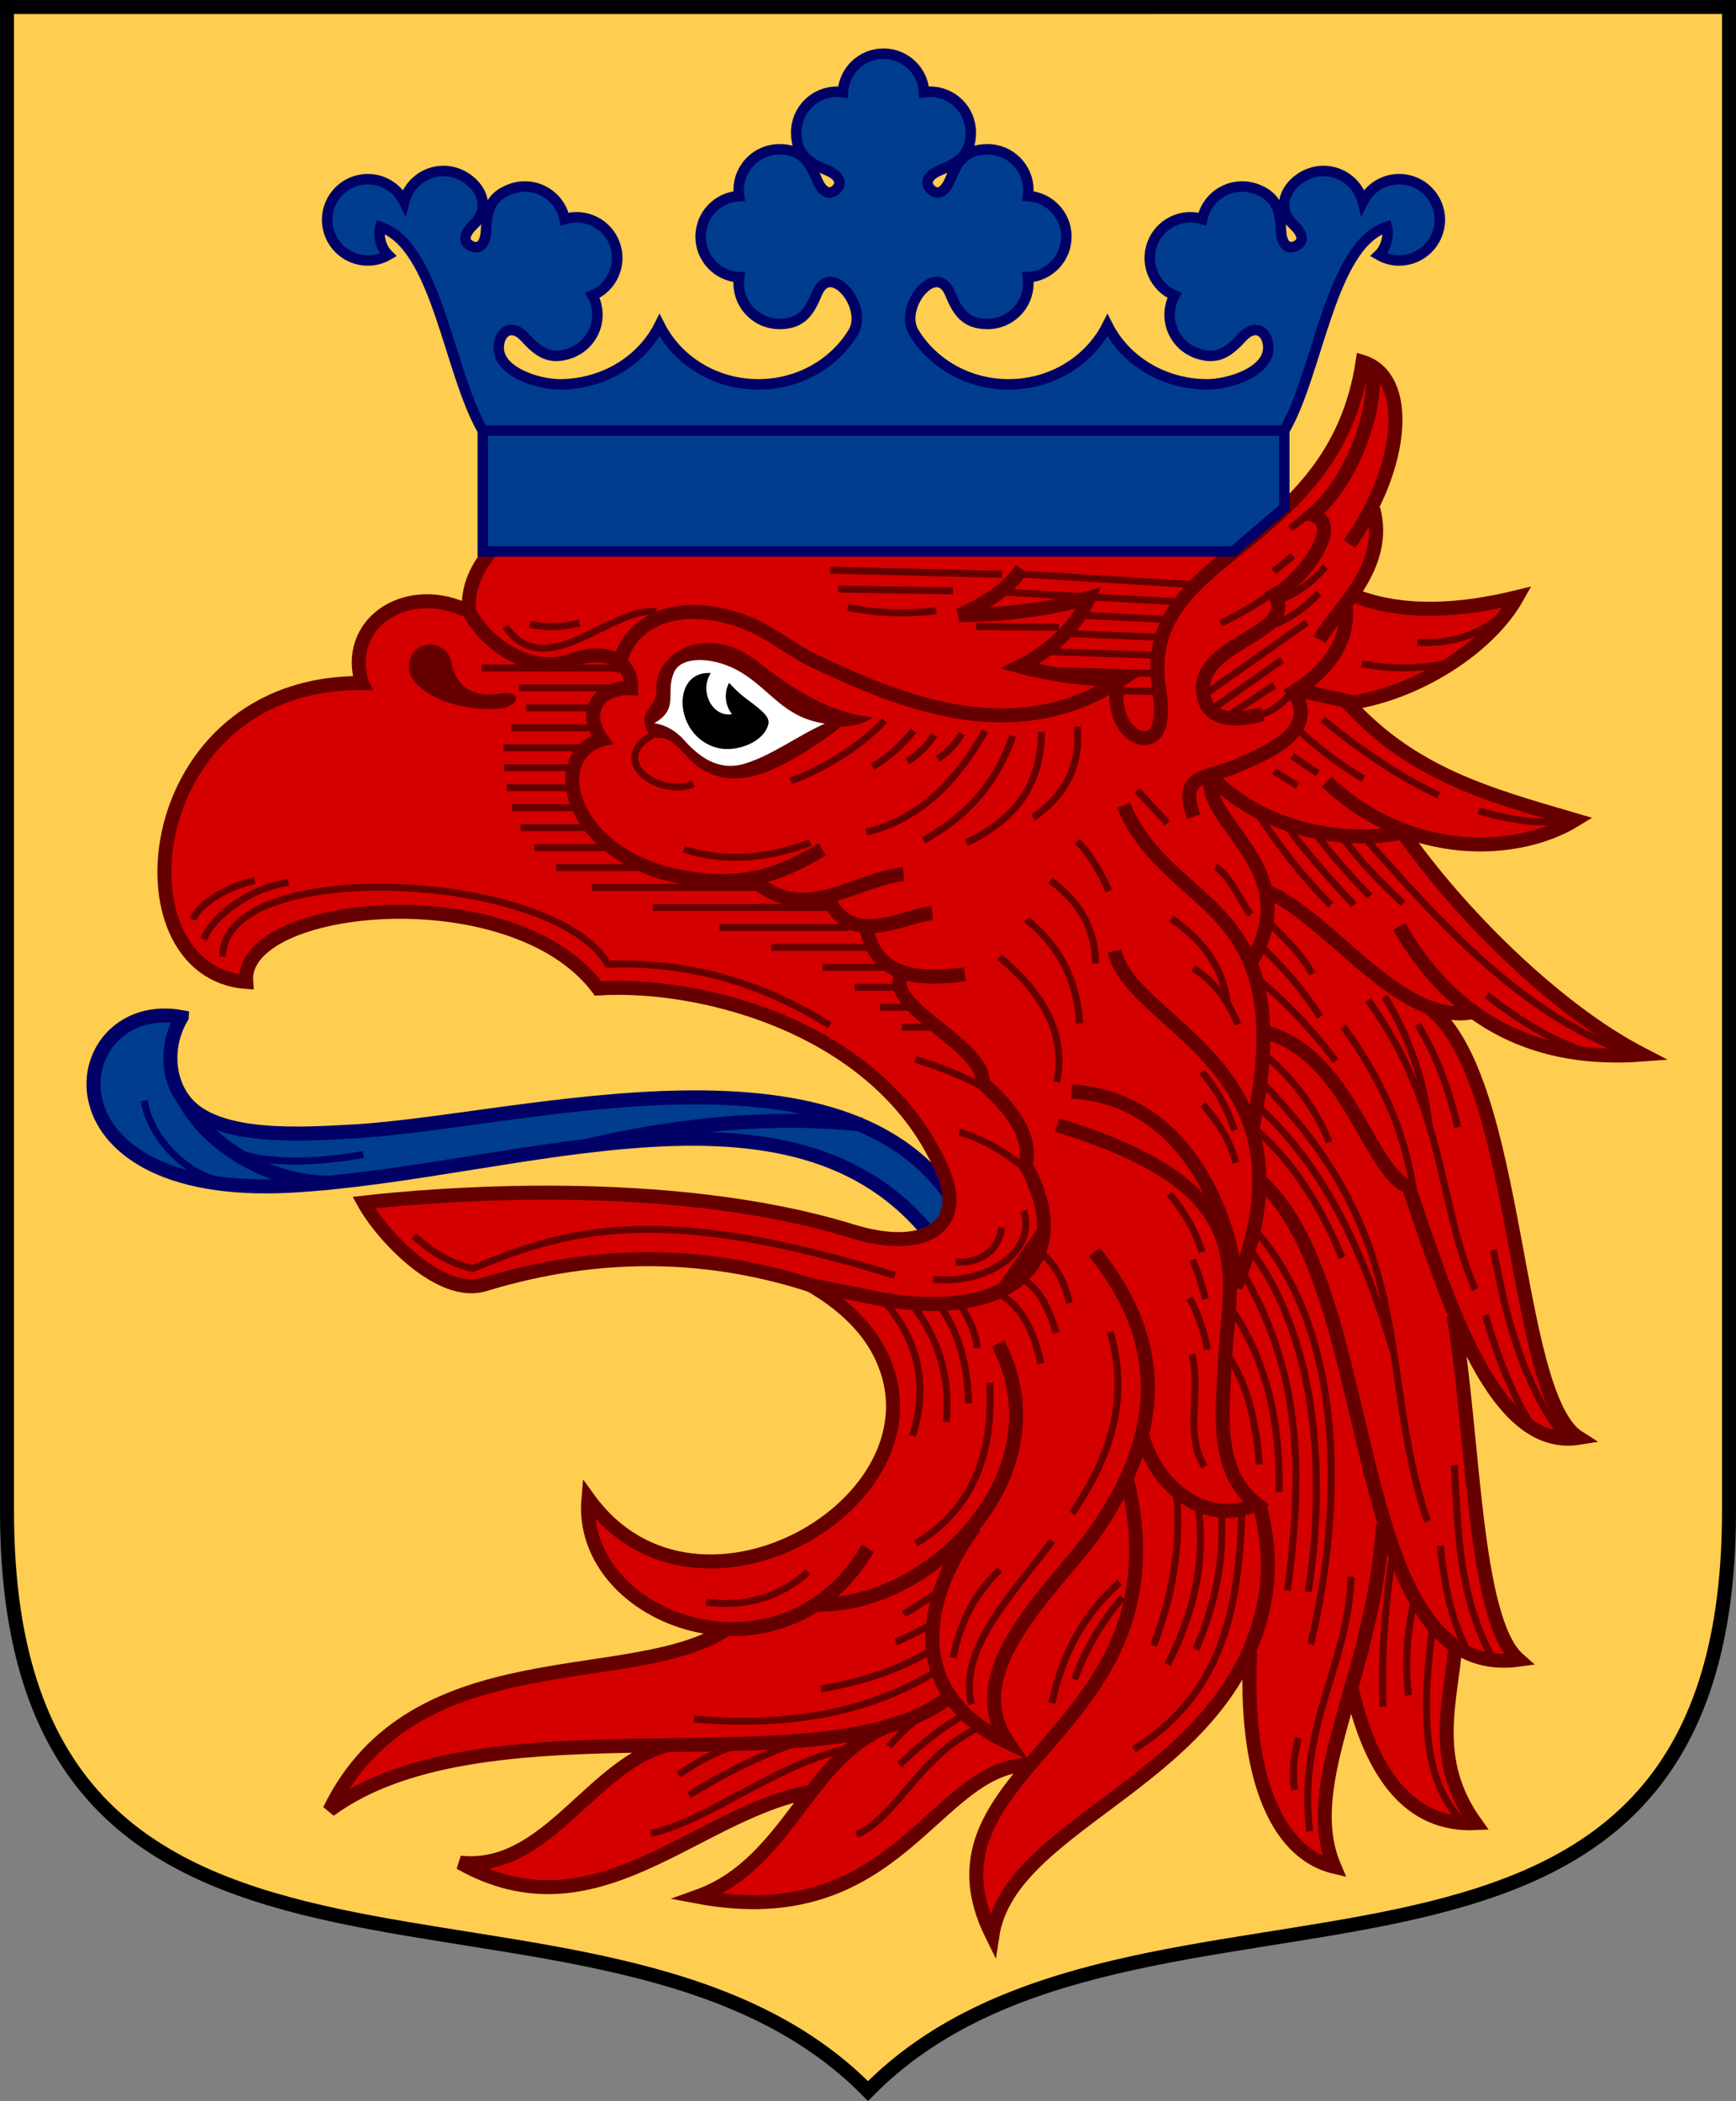
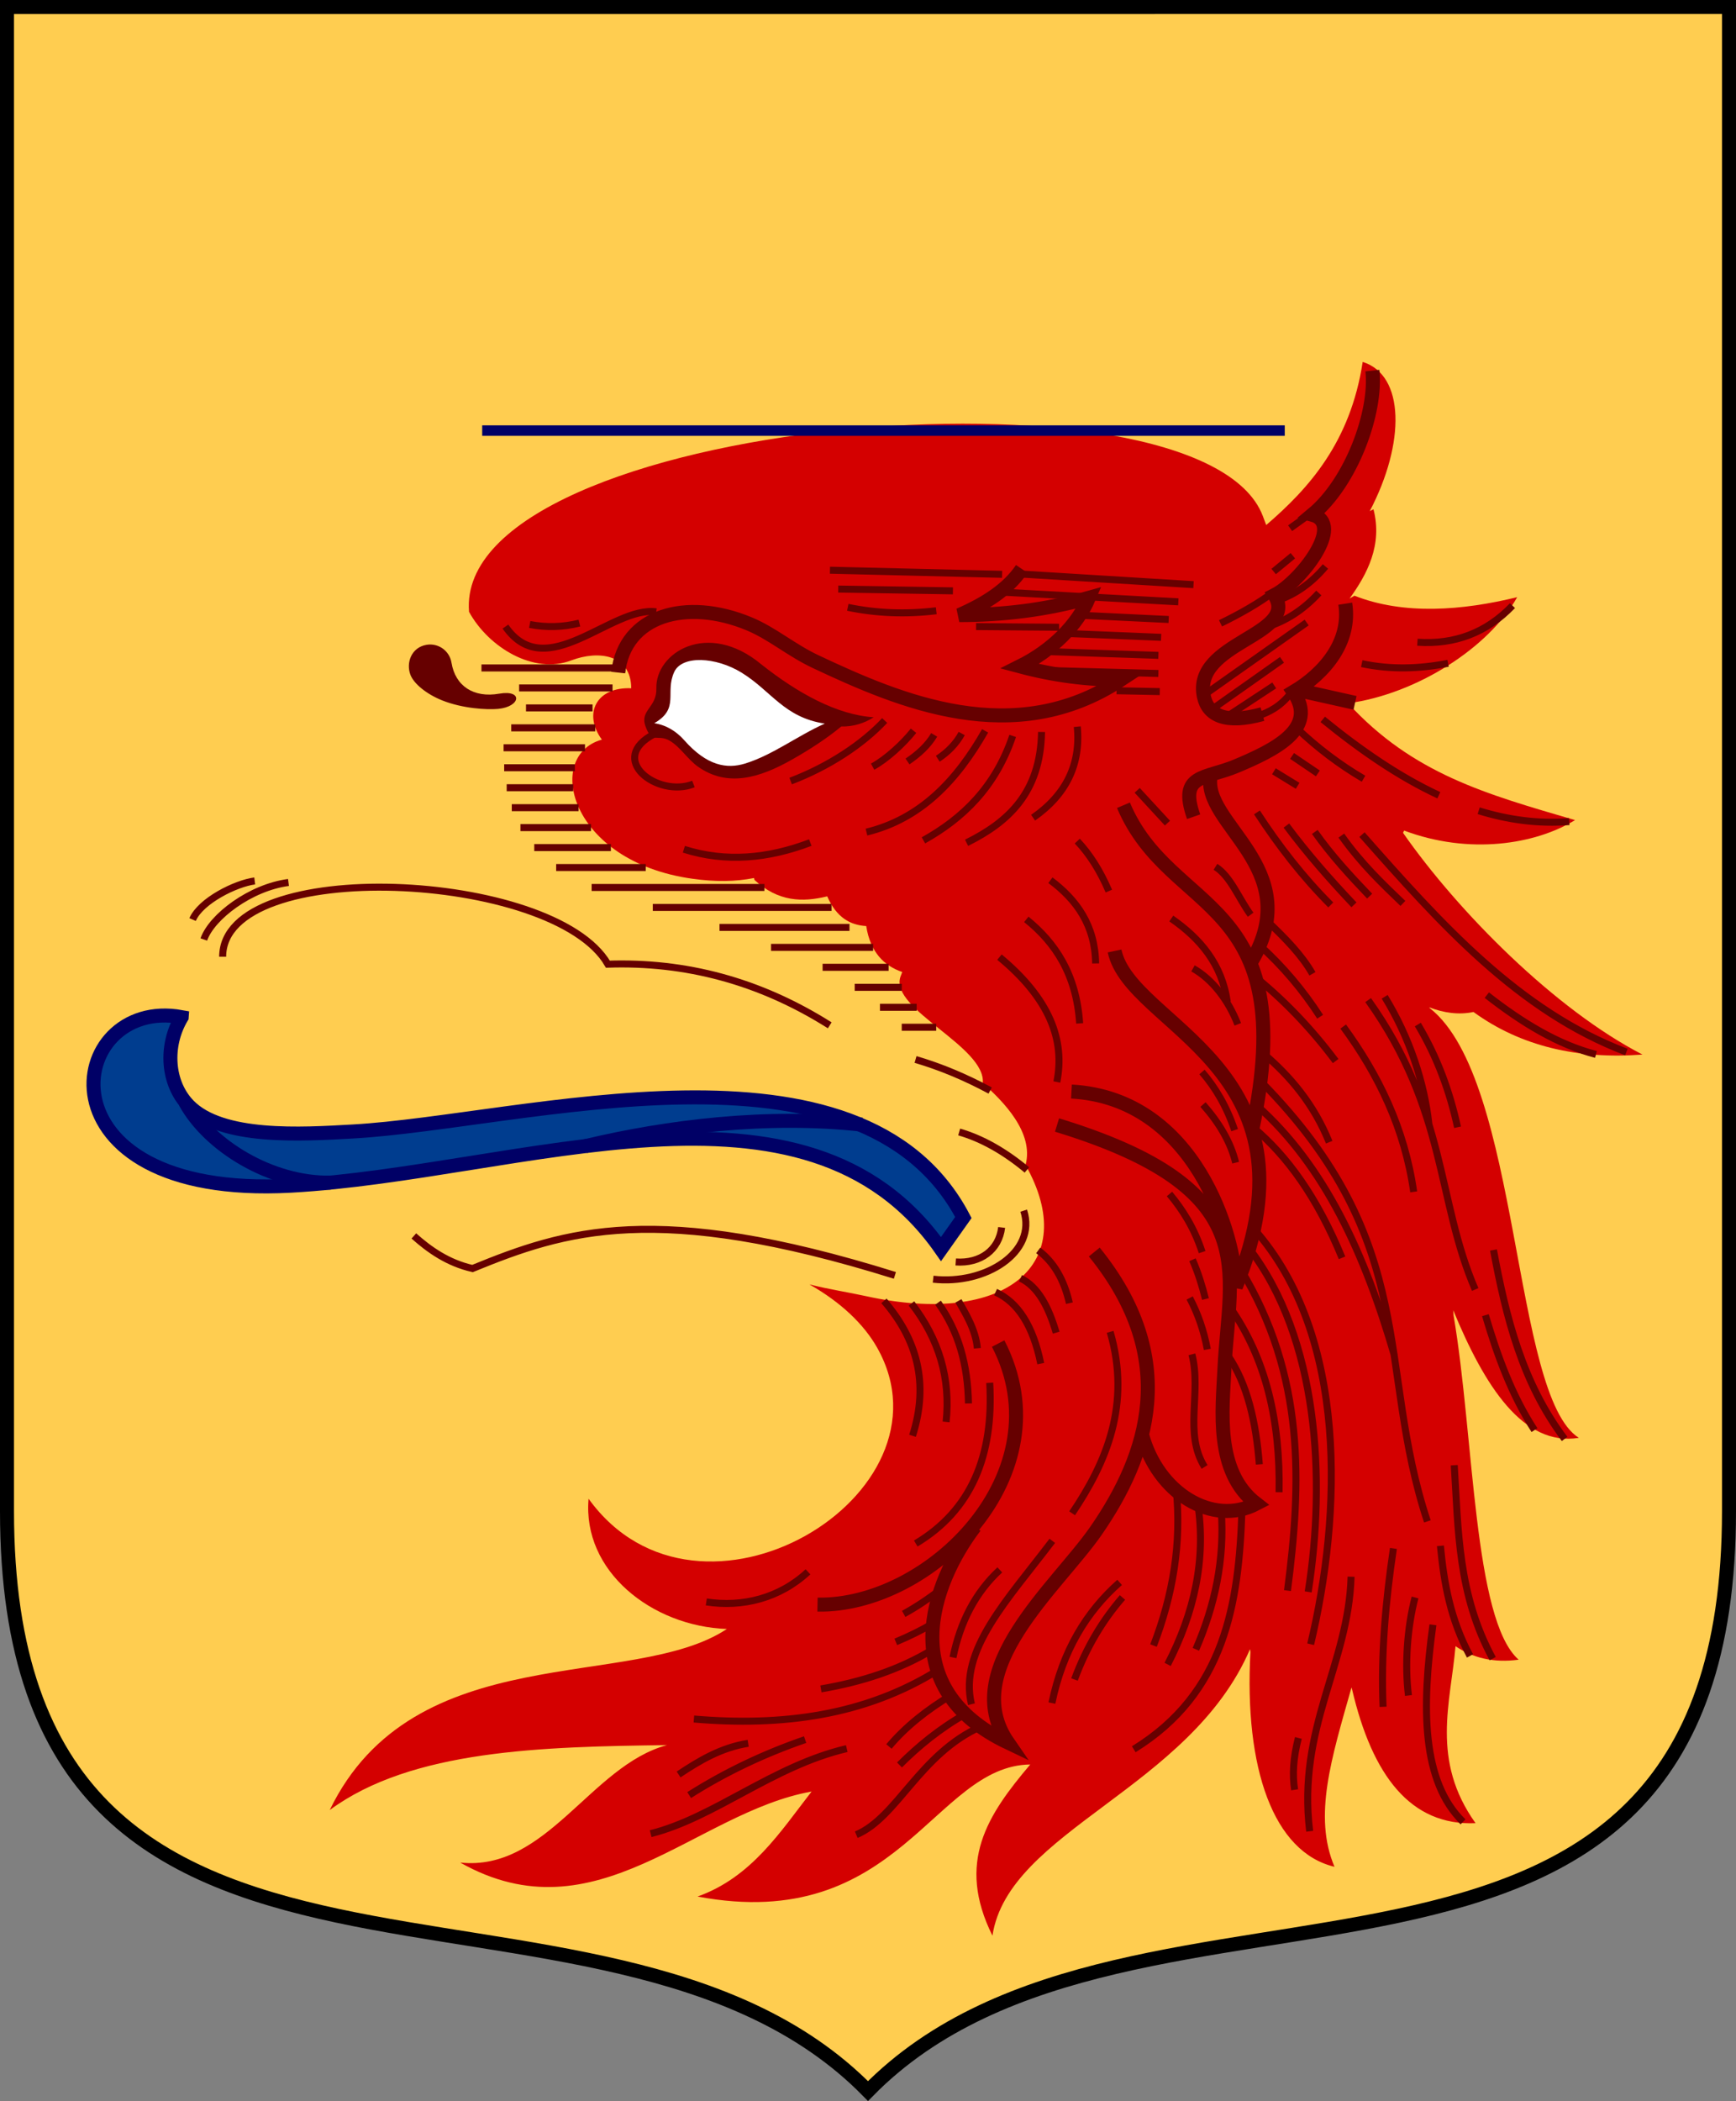
<svg xmlns="http://www.w3.org/2000/svg" height="300" width="248" version="1.0">
  <rect width="100%" height="100%" fill="#808080" stroke="none" />
  <path d="m247,1,0,214.77c0,82.42-84.912,44.012-123,82.791-38.089-38.77-123-0.37-123-82.79v-214.77z" stroke="#000" stroke-dasharray="none" stroke-miterlimit="4" stroke-width="2" fill="#ffcd50" />
  <path d="m25.953,145.23c-2.467,4.133-2.069,9.481,0.985,12.614,4.709,4.835,16.111,4.125,23.516,3.707,24.222-1.365,72.493-15.677,87.171,12.285l-3.194,4.509c-19.32-27.66-60.021-10.86-92.893-9.05-37.025,2.03-32.366-27.15-15.584-24.07z" fill-rule="evenodd" stroke="#006" stroke-miterlimit="4" stroke-dasharray="none" stroke-width="2" fill="#003d8f" />
-   <path d="m51.707,97.533c-31.948-0.274-35.761,41.214-16.543,42.668-0.978-11.525,38.073-15.415,50.29,0.931,15.272-0.964,40.877,5.926,49.347,26.4,3.076,7.438-2.497,11.519-13.099,8.254-26.388-8.131-60.376-5.139-69.718-4.075,2.609,4.748,10.983,13.683,17.299,11.652,16.07-4.9,34.04-5.365,52.749,2.436l15.147,7.168,14.391-20.645-11.091-26.346-19.949-20.055-34.075-8.252,6.381-21.596-13.351-12.479-13.359,3.334c-8.474-3.608-16.963,2.264-14.42,10.603z" fill-rule="evenodd" stroke="#600" stroke-miterlimit="4" stroke-dasharray="none" stroke-width="2" fill="#d40000" />
  <path fill="#d40000" d="m200.59,118.59c9.288,3.481,18.718,1.994,24.415-1.496-12.697-3.712-23.154-6.592-32.418-16.674,9.824-1.342,20.114-7.955,24.151-15.156-7.834,1.915-16.165,2.575-23.244-0.208l-0.698,0.405c2.488-3.442,4.742-7.641,3.413-12.749l-0.532,0.27c5.122-9.781,4.997-19.438-1.007-21.306-1.747,11.467-7.695,18.057-13.781,23.289l-0.494-1.308c-8.86-23.231-115.64-13.874-113.39,13.702,2.821,5.122,9.262,8.964,14.583,6.939,3.942-1.498,8.574-0.845,8.586,3.973-4.937-0.22-6.923,3.583-4.194,7.334-8.225,2.278-4.667,17.397,12.911,19.858,3.358,0.471,6.189,0.418,8.825-0.098l0.075,0.282c3.392,3.136,6.887,3.188,10.383,2.333,1.338,3.078,3.358,4.117,5.572,4.241,0.592,3.795,2.602,5.693,5.145,6.563l-0.276,0.729c-1.458,4.627,12.275,9.938,11.783,15.149,2.922,2.569,7.351,7.066,6.11,11.677,7.955,14.105-2.783,23.115-22.751,18.734-2.561-0.563-5.276-0.966-8.123-1.684,4.524,2.561,7.814,5.726,9.698,9.078,11.785,20.975-25.47,43.374-41.249,21.526-0.906,10.329,9.008,18.198,19.754,18.593-13.421,8.906-44.707,1.051-56.733,25.852,11.747-8.648,30.461-9.033,48.151-9.272l-0.008,0.01c-10.861,2.941-17.172,18.084-29.502,16.761,19.424,10.977,33.564-7.155,50.199-10.144-4.47,5.751-8.582,12.246-16.292,14.996,28.785,5.404,33.734-18.701,47.526-18.855-6.106,7.207-10.615,13.953-5.4,24.442,2.278-15.023,28.239-20.982,36.794-40.908,0.021,0.135,0.041,0.27,0.06,0.405-0.906,16.655,3.298,28.592,12.011,30.667-3.064-7.218-0.447-15.453,2.43-25.607l0.079,0.27c2.893,12.343,8.376,19.509,17.642,19.112-6.437-8.993-3.549-17.22-2.864-25.271,2.482,1.676,5.435,2.418,9.018,1.927-6.478-5.695-6.341-31.784-9.296-49.158l-0.048-0.735c4.48,10.84,9.99,19.49,17.943,18.219-9.556-6.046-8.27-51.088-21.268-61.335l-0.121-0.139c2.102,0.8,4.22,1.111,6.339,0.669,6.746,4.902,14.875,6.777,24.141,6.079-12.483-6.437-26.288-20.325-34.202-31.653l0.15-0.33z" fill-rule="evenodd" />
-   <path fill="none" stroke="#006" d="m33.312,164.38c5.215,2.144,13.448,1.406,18.602,0.449m-31.299-7.7c0.633,4.893,6.081,11.629,13.409,11.924" />
  <path fill="none" stroke="#600" d="m122.1,140.97,6.725,0m-3.116,2.85,5.247,0m-2.137,2.85,4.925,0m2.789,33.515c3.552,0.245,6.177-1.726,6.559-4.929m-6.067-13.633c3.224,0.931,6.449,2.737,9.675,5.419m-15.908-15.77c3.552,1.041,7.107,2.521,10.661,4.436m-67.291-57.486h13.343m-12.362,2.85,9.506,0m-11.615,2.85,12.003,0m-13.095,2.848,11.629,0m-11.546,2.85,10.1,0m-9.741,2.848,9.504,0m-8.777,2.85,9.546,0m-8.308,2.848,10.086,0m-8.111,2.85,10.944,0m-7.816,2.848,12.796,0m-7.728,2.85,24.679,0m-15.942,2.848,25.539,0m-16.008,2.85,18.566,0m-11.203,2.85,14.58,0m-55.951-39.893,20.566,0m28.168,42.742,9.431,0m-99.432-6.819c1.155-2.686,6.181-5.168,8.875-5.512m-7.273,8.356c1.151-3.271,6.69-7.429,12.096-8.138m77.322,20.397c-10.13-6.4-20.72-9.1-31.692-8.73-7.723-13.36-55.026-15.52-55.034-1.06m101.5,46.037c7.487,0.852,14.865-3.87,12.937-9.787m-87.122,3.61c2.197,1.963,4.871,3.859,8.377,4.654,13.23-5.406,26.178-9.685,60.343,0.98" />
  <path fill="#600" d="m71.318,99.043c3.435-0.598,3.059,1.867-0.154,2.171-1.605,0.152-5.103-0.05-8.013-1.219-2.193-0.881-4.023-2.345-4.522-3.655-0.648-1.703,0.141-3.921,2.316-4.277,1.685-0.278,3.275,0.864,3.552,2.548,0.553,3.365,3.184,5.066,6.821,4.432z" fill-rule="evenodd" />
  <path d="m192.18,86.193c0.85,5.442-2.941,9.953-7.4,12.595,3.589,5.238-2.65,8.273-8.144,10.584-4.555,1.915-8.271,1.07-6.117,7.238m2.443-5.863c-1.385,6.862,13.608,13.124,5.911,26.384m17.183-84.215c0.656,5.905-2.982,15.937-8.592,20.572,4.781,1.319-1.705,9.596-5.388,11.48,3.591,5.791-11.814,6.68-10.086,14.518,0.58,2.632,3.045,3.942,8.358,2.476m-92.034-5.935c0.901-8.158,9.679-10.709,18.709-6.956,3.315,1.377,5.951,3.73,9.506,5.402,11.953,5.622,28.303,12.655,43.612,2.571-4.816,0.017-9.629-0.617-14.443-1.905,4.59-2.283,8.204-5.87,9.864-9.783-6.175,1.745-12.348,2.461-18.522,2.469,3.722-1.626,6.943-3.66,8.931-6.594m14.522,33.741c6.725,15.928,25.518,12.701,18.402,46.317m-19.669-25.51c2.289,10.838,30.137,16.348,17.326,47.953-0.079-7.078-5.707-26.903-23.486-27.884m-2.06,4.779c29.819,9.093,24.596,20.602,23.919,34.74-0.285,5.971-1.402,14.757,4.551,19.333-6.233,3.255-14.103-1.47-16.35-9.949m-6.8-25.989c12.362,15.224,7.714,29.018,0.243,39.803-5.552,8.013-19.787,19.79-12.56,30.251-16.248-7.731-10.996-22.622-4.736-30.858m3.321-26.126c9.604,18.568-9.772,37.579-25.806,37.274m68.526-130.6,8.266,1.846" stroke="#600" stroke-miterlimit="4" stroke-dasharray="none" stroke-width="2" fill="none" />
-   <path d="M180.39,73.652c-8.86-23.225-115.64-13.868-113.39,13.708,2.821,5.122,9.262,8.964,14.583,6.939,3.944-1.498,8.574-0.845,8.586,3.973-4.937-0.22-6.923,3.585-4.197,7.334-8.223,2.278-4.665,17.397,12.913,19.86,7.608,1.065,12.508-0.544,18.572-4.194m11.627,3.533c-6.962,0.742-14.344,7.271-21.299,0.843m25.404,4.711c-4.391,0.467-11.839,5.251-15.091-2.538m5.627,4.316c1.186,7.961,8.543,7.676,14.123,6.97m42.146,29.46c17.59,15.486,12.009,71.832,36.949,68.403-6.478-5.695-6.341-31.784-9.296-49.158m-26.303-60.37c8.973,3.986,19.389,19.871,29.836,16.88m-6.906-0.361c12.998,10.246,11.712,55.287,21.268,61.335-12.086,1.93-18.527-19.044-24.292-35.807-5.722-2.326-8.505-18.643-20.18-22.029m18.815-15.183c7.998,13.939,19.914,19.414,34.748,18.294-12.503-6.449-26.334-20.369-34.243-31.709-8.26,1.716-19.601-0.314-26.955-7.539m16.084,0.289c12.011,11.347,27.449,10.399,35.477,5.479-12.697-3.712-23.154-6.592-32.418-16.674,9.824-1.342,20.114-7.955,24.151-15.156-7.834,1.915-16.165,2.575-23.244-0.208m-33.763,12.304c-1.09,5.19,1.952,8.416,4.144,8,2.812-0.534,1.875-5.869,1.643-7.569-2.603-19.169,25.019-18.998,29.152-46.113,6.97,2.166,6.019,14.832-1.871,26.002m3.41-4.968c2.206,8.482-5.458,14.462-7.683,18.618m-64.54,129.73c-12.057,20.836-41.452,10.397-39.918-7.066,15.779,21.848,53.036-0.552,41.249-21.526-1.884-3.352-5.174-6.516-9.698-9.078,2.846,0.717,5.562,1.121,8.123,1.684,19.968,4.382,30.706-4.628,22.749-18.734,1.244-4.611-3.186-9.108-6.108-11.677,0.492-5.211-13.241-10.524-11.783-15.147m50.018,96.357c-0.906,16.655,3.296,28.592,12.011,30.667-5.118-12.053,5.608-26.928,6.931-48.861m-4.424,23.524c2.895,12.344,8.377,19.509,17.644,19.112-6.509-9.093-3.483-17.401-2.843-25.537m-103.93-2.29c-13.32,9.097-44.836,1.055-56.916,25.969,22.776-16.767,71.735-2.467,88.668-16.292m-40.524,7.029c-10.861,2.941-17.172,18.084-29.502,16.761,19.424,10.977,33.564-7.155,50.199-10.144m13.064-9.995c-13.309,3.284-15.608,20.089-29.356,24.992,28.964,5.438,33.792-19.007,47.783-18.861m13.517-40.991c9.199,36.902-31.308,41.033-19.175,65.439,2.524-16.632,34.073-22.151,38.894-47.812,0.908-4.846,0.405-9.193-0.687-13.662" stroke="#600" stroke-miterlimit="4" stroke-dasharray="none" stroke-width="2" fill="none" />
  <path fill="#600" d="m92.205,103.68c0.953,2.683,1.726,1.022,3.523,2.114,1.5,0.912,2.519,2.634,3.988,3.676,4.239,2.997,8.86,1.556,13.322-0.958,2.503-1.41,5.006-3.012,7.139-4.783,1.759,0.046,3.379-0.501,4.634-1.319-5.222-0.33-10.859-3.433-16.078-7.573-7.67-6.354-15.114-1.628-14.967,3.446,0.079,2.746-2.378,3.099-1.562,5.398z" fill-rule="evenodd" />
  <path fill="#FFF" d="m93.467,103.26c3.682-2.125,1.483-4.343,2.852-7.319,1.105-2.405,5.949-2.154,9.6,0.087,4.281,2.627,6.075,6.407,11.909,7.29-3.836,1.691-7.465,4.501-11.401,5.705-2.588,0.791-5.425,0.341-8.673-3.327-1.099-1.242-2.524-2.17-4.287-2.436z" fill-rule="evenodd" />
-   <path fill="#000" d="m101.55,96.098c-5.762-0.403-5.325,9.224,1.072,10.721,2.422,0.565,6.416-0.685,7.139-3.396,0.355-1.331-1.819-2.575-3.724-4.112-0.704-0.569-1.329-1.242-1.888-1.815-0.75,1.414-0.577,3.275,0.428,4.472-2.854,0.492-4.713-3.333-3.028-5.87z" fill-rule="evenodd" />
-   <path d="m126.21,7.666c-3.101,0-5.639,2.436-5.801,5.498-0.276-0.041-0.563-0.062-0.854-0.062-3.205,0-5.807,2.6-5.807,5.814,0,3.255,1.815,4.312,4.399,5.39,1.421,0.592,2.405,1.635,1.313,2.729-1.093,1.091-2.137,0.108-2.729-1.313-1.078-2.584-2.137-4.401-5.388-4.401-3.217,0-5.816,2.602-5.816,5.811,0,0.291,0.021,0.577,0.062,0.854-3.062,0.162-5.498,2.7-5.498,5.801,0,3.103,2.436,5.641,5.498,5.803-0.041,0.276-0.062,0.561-0.062,0.854,0,3.209,2.6,5.809,5.816,5.809,3.252,0,4.31-1.817,5.388-4.399,1.936-4.644,7.367,1.967,5.155,5.604-2.696,4.436-7.755,7.425-13.548,7.425-6.229,0-11.61-3.454-14.117-8.449-2.505,4.995-7.884,8.372-14.111,8.449-3.211,0.041-9.037-1.801-8.864-5.396,0.108-2.224,1.927-3.294,3.701-1.367,1.896,2.06,3.512,3.404,6.572,2.291,3.016-1.097,4.572-4.434,3.475-7.45-0.1-0.274-0.218-0.532-0.351-0.779,2.823-1.202,4.245-4.416,3.182-7.334-1.061-2.916-4.216-4.466-7.151-3.572-0.058-0.274-0.133-0.55-0.231-0.822-1.099-3.016-4.436-4.572-7.452-3.475-3.061,1.115-3.433,3.186-3.562,5.982-0.071,1.533-0.714,2.818-2.114,2.166-1.4-0.654-0.829-1.971,0.301-3.01,3.433-3.163-0.226-7.706-4.248-7.706-2.719,0-5.005,1.871-5.631,4.397-0.949-1.913-2.918-3.224-5.197-3.224-3.203,0-5.801,2.598-5.801,5.801s2.598,5.801,5.801,5.801c1.063,0,2.06-0.285,2.914-0.785-0.97-0.941-1.485-2.625-1.128-4.004,8.071,2.613,9.78,20.789,14.647,29.082v17.266h107.17l7.324-6.229v-11.037c4.866-8.293,6.576-26.469,14.645-29.082,0.357,1.379-0.158,3.062-1.138,4.004,0.856,0.499,1.853,0.785,2.914,0.785,3.203,0,5.801-2.598,5.801-5.801s-2.598-5.801-5.801-5.801c-2.28,0-4.248,1.311-5.197,3.224-0.627-2.526-2.912-4.397-5.631-4.397-4.023,0-7.681,4.544-4.248,7.706,1.132,1.04,1.701,2.357,0.301,3.01-1.4,0.652-2.042-0.633-2.114-2.166-0.129-2.796-0.501-4.868-3.562-5.982-3.016-1.097-6.353,0.459-7.45,3.475-0.1,0.272-0.175,0.548-0.231,0.822-2.935-0.895-6.09,0.656-7.153,3.572-1.061,2.918,0.359,6.133,3.184,7.334-0.133,0.247-0.253,0.505-0.353,0.779-1.097,3.016,0.459,6.353,3.475,7.45,3.061,1.113,4.679-0.231,6.574-2.291,1.774-1.927,3.593-0.856,3.699,1.367,0.174,3.595-5.651,5.436-8.861,5.396-6.229-0.077-11.608-3.454-14.113-8.449-2.507,4.995-7.886,8.449-14.115,8.449-5.795,0-10.854-2.989-13.548-7.425-2.212-3.637,3.217-10.248,5.153-5.604,1.078,2.582,2.137,4.399,5.388,4.399,3.217,0,5.818-2.6,5.818-5.809,0-0.293-0.021-0.579-0.062-0.854,3.062-0.162,5.496-2.7,5.496-5.803,0-3.101-2.434-5.639-5.496-5.801,0.041-0.278,0.062-0.563,0.062-0.854,0-3.209-2.602-5.811-5.818-5.811-3.252,0-4.31,1.817-5.388,4.401-0.592,1.421-1.635,2.405-2.729,1.313-1.091-1.093-0.106-2.137,1.315-2.729,2.584-1.078,4.399-2.135,4.399-5.39,0-3.215-2.603-5.814-5.809-5.814-0.291,0-0.577,0.021-0.854,0.062-0.162-3.062-2.7-5.498-5.801-5.498z" fill-rule="evenodd" stroke="#006" stroke-miterlimit="4" stroke-dasharray="none" stroke-width="1.5" fill="#003d8f" />
  <path d="m68.886,61.481,114.65,0" stroke="#006" stroke-miterlimit="4" stroke-dasharray="none" stroke-width="1.5" fill="none" />
  <path d="m83.62,163.65c11.704-2.792,26.014-4.574,39.529-3.072m-96.684-3.201c3.373,6.156,12.233,11.646,20.768,11.479" stroke="#006" stroke-miterlimit="4" stroke-dasharray="none" stroke-width="2" fill="none" />
  <path stroke-linejoin="miter" d="m112.95,111.52c5.443-2.062,10.307-5.296,13.43-8.646m-25.48,125.85c5.174,0.796,10.46-0.525,14.528-4.299m20.714,12.229c1.026-5.032,3.176-9.255,6.688-12.506m-4.052,19.179c-1.851-7.714,5.153-14.88,11.55-23.327m2.831-3.932c4.902-7.261,8.441-15.563,5.435-25.906m-21.677-4.422c0.945,1.68,2.469,4.067,2.704,6.769m-5.618-6.511c2.939,4.106,4.254,8.854,4.351,14.385m-8.142-14.277c3.957,5.107,5.606,10.746,4.947,16.917m-8.881-17.283c4.69,5.423,6.495,11.708,4.083,19.262m0.463,15.382c7.915-4.719,11.17-12.547,10.566-22.946m6.929-18.905c2.193,1.624,3.678,4.137,4.453,7.537m-6.981-3.562c2.497,1.192,4.015,4.094,5.091,7.772m-8.657-5.793c3.217,1.452,5.369,4.854,6.455,10.213m23.403,14.751c-2.999-4.827-0.407-10.588-1.807-16.08m-0.322-8.044c1.196,2.268,2.035,4.715,2.522,7.34m-2.123-12.798c0.818,1.869,1.392,3.739,1.857,5.608m-78.665-80.72c-7.024,3.575,0.388,9.207,5.518,7.184m-26.86-22.475c5.807,8.339,15.15-2.978,21.543-2.11m-18.072,1.805c2.366,0.459,4.733,0.393,7.097-0.197m71.126,14.792c0.517,5.381-1.589,9.712-6.312,12.996m1.207-12.24c-0.143,8.701-4.794,12.892-10.711,15.822m6.59-15.262c-2.482,7.33-7.124,11.777-12.751,14.915m10.861,16.672c7.188,5.942,9.396,11.885,8.196,17.829m-4.36-23.221c4.146,3.346,7.147,7.838,7.623,14.855m-4.181-20.444c3.764,2.814,6.374,6.445,6.463,11.884m-2.625-17.47c1.765,1.857,3.269,4.235,4.513,7.139m-33.749-17.764c1.99-1.09,4.337-3.236,5.847-5.13m-0.862,4.389c1.55-1.055,2.901-2.26,3.811-3.801m0.515,3.41c1.419-0.92,2.638-2.162,3.415-3.604m-13.606,14.08c7.714-1.871,12.906-7.346,16.95-14.458m-43.035,16.907c6.021,1.909,12.042,1.329,18.061-0.955m94.247,116.13c-2.825-5.238-3.728-10.478-4.229-15.717m7.471,16.107c-5.008-9.207-4.906-18.414-5.496-27.62m11.465-5.01c-3.259-5.01-5.305-10.624-7.014-16.41m1.155-9.309c1.786,9.573,4.102,18.955,10.161,26.976m-43.612,3.633c-0.478-6.025-1.682-11.444-4.484-15.534m7.307,19.509c0.179-10.105-1.842-19.108-7.08-26.502m8.279,40.553c1.992-15.297,2.576-30.594-6.698-45.891m1.161-3.049c9.976,12.908,11.031,33.09,8.495,49.121m-7.737-51.808c13.498,15.199,12.512,40.792,8.088,59.283m-10.858-73.401c-1.142-3.388-2.744-6.083-4.665-8.304m4.812,12.948c-0.729-2.976-2.382-5.718-4.667-8.302m-0.123,21.075c-1.119-3.421-2.771-6.044-4.665-8.304m24.652,9.118c-3.558-8.663-7.864-14.578-12.686-18.614m10.852,2.102c-2.183-5.402-5.525-9.357-9.394-12.655m23.42,66.798c-7.353-22.218-0.87-39.544-23.73-62.76m19.009,39.054c-4.241-14.537-9.936-27.038-19.646-35.681m-9.116-19.576c2.764,1.558,5.053,4.538,6.397,7.992m-9.5-15.11c4.139,2.862,7.228,6.514,8.005,11.903m19.239-23.881c11.16,12.634,22.353,25.215,37.77,31.043m-40.723-30.901c2.935,4.114,5.865,6.858,8.798,9.683m-12.587-10.206c2.349,3.319,5.066,6.268,7.836,9.164m-11.893-10.075c2.982,4.009,6.252,7.728,9.652,11.317m-19.785-5.429c2.148,1.335,3.35,4.561,5.024,6.842m0.903-14.609c3.122,4.798,6.586,9.253,10.545,13.212m37.884,21.345c-5.435-1.404-10.58-4.542-15.592-8.466m-31.211-10.422c2.418,2.326,4.731,4.627,6.302,7.375m-8.669,0.039c4.414,3.51,8.408,7.649,11.982,12.42m11.739-5.215c2.787,4.665,4.574,9.581,5.678,14.668m-10.41-18.63c3.575,5.836,5.678,12.302,6.308,18.136m-8.673-17.663c11.288,15.816,9.783,28.567,15.297,41.32m-30.818-49.158c3.309,2.985,6.2,6.389,8.667,10.213m3.292,1.402c5.072,6.914,8.783,14.585,10.071,23.603m-39.5-57.331,4.322,4.682m15.21-7.404,3.386,2.075m-0.793-4.264,3.685,2.495m-3.074-6.501c2.987,2.841,6.187,5.261,9.596,7.259m-5.824-8.474c5.427,4.42,10.933,8.21,16.585,10.834m5.691,2.21c4.212,1.306,8.516,1.892,12.935,1.549m-21.69-25.606c5.369,0.361,9.897-1.381,13.584-5.226m-21.536,8.281c4.112,0.877,8.221,0.756,12.333-0.05m-22.529,4.335c-1.371,1.765-3.022,2.692-4.796,3.221m2.492-4.397-6.76,4.447m7.868-8.096-10.341,7.298m13.866-12.626-14.967,10.559m16.703-14.778c-2.262,2.472-4.756,4.017-7.425,4.848m8.372-8.634c-2.089,2.48-4.407,4.032-6.902,4.873m-0.266-1.4c-2.459,1.869-5.344,3.442-7.822,4.644m9.943-13.579,2.744-1.963m-5.095,8.148,2.742-2.258m-41.714,5.186,25.354,1.398m-14.115,1.911,12.738,0.611m-15.091,1.971,14.009,0.575m-16.853,2.015,16.466,0.561m-16.464,2.143,16.462,0.444m-5.976,2.463,6.173,0.123m-20.76-16.843,25.58,1.572m-31.065,5.988,11.858,0.096m-32.733-8.146,24.598,0.588m-22.049,4.711c4.098,0.852,8.279,1.016,12.64,0.492m-14.003-3.099,16.385,0.256m-7.035,146.07c1.784-0.982,3.566-2.162,5.348-3.545m-6.476,7.542c1.882-0.781,3.664-1.662,5.346-2.64m-16.04,9.353c5.712-0.976,11.133-2.673,16.04-5.658m-34.189,9.957c12.541,1.065,24.409-0.438,34.943-7.014m-37.126,14.934c3.01-2.013,6.125-3.851,9.94-4.451m-8.433,7.392c5.122-3.244,10.645-5.884,16.568-7.92m-22.066,13.428c9.093-2.28,17.442-9.666,28.014-12.146m6.025-0.301c2.42-2.873,5.46-5.249,8.887-7.317m-7.38,9.957c2.715-2.708,5.768-5.213,9.488-7.317m-15.663,17.274c5.863-2.453,9.064-11.563,17.848-15.463m10.102-3.333c1.537-7.436,4.914-13.027,9.677-17.231m-6.451,13.866c1.72-4.657,4.056-8.493,6.854-11.712m4.434,6.865c2.754-7.157,4.054-14.607,3.226-22.481m-1.209,25.173c3.784-7.336,5.531-14.963,4.301-23.019m-0.27,20.865c2.721-6.258,4.133-12.809,3.63-19.789m-12.499,34.058c13.021-8.021,15.025-20.768,15.455-34.193m7.527,39.982c-0.337-2.11-0.203-4.578,0.536-7.404m1.612,13.326c-1.792-14.809,5.556-23.827,5.915-36.347m4.569,18.577c-0.314-7.54,0.359-15.077,1.479-22.616m2.15,21c-0.552-4.397-0.172-9.737,0.939-13.999m6.856,32.038c-5.909-5.751-5.93-16.275-4.301-28.135" stroke="#600" stroke-linecap="butt" stroke-width="1px" fill="none" />
</svg>